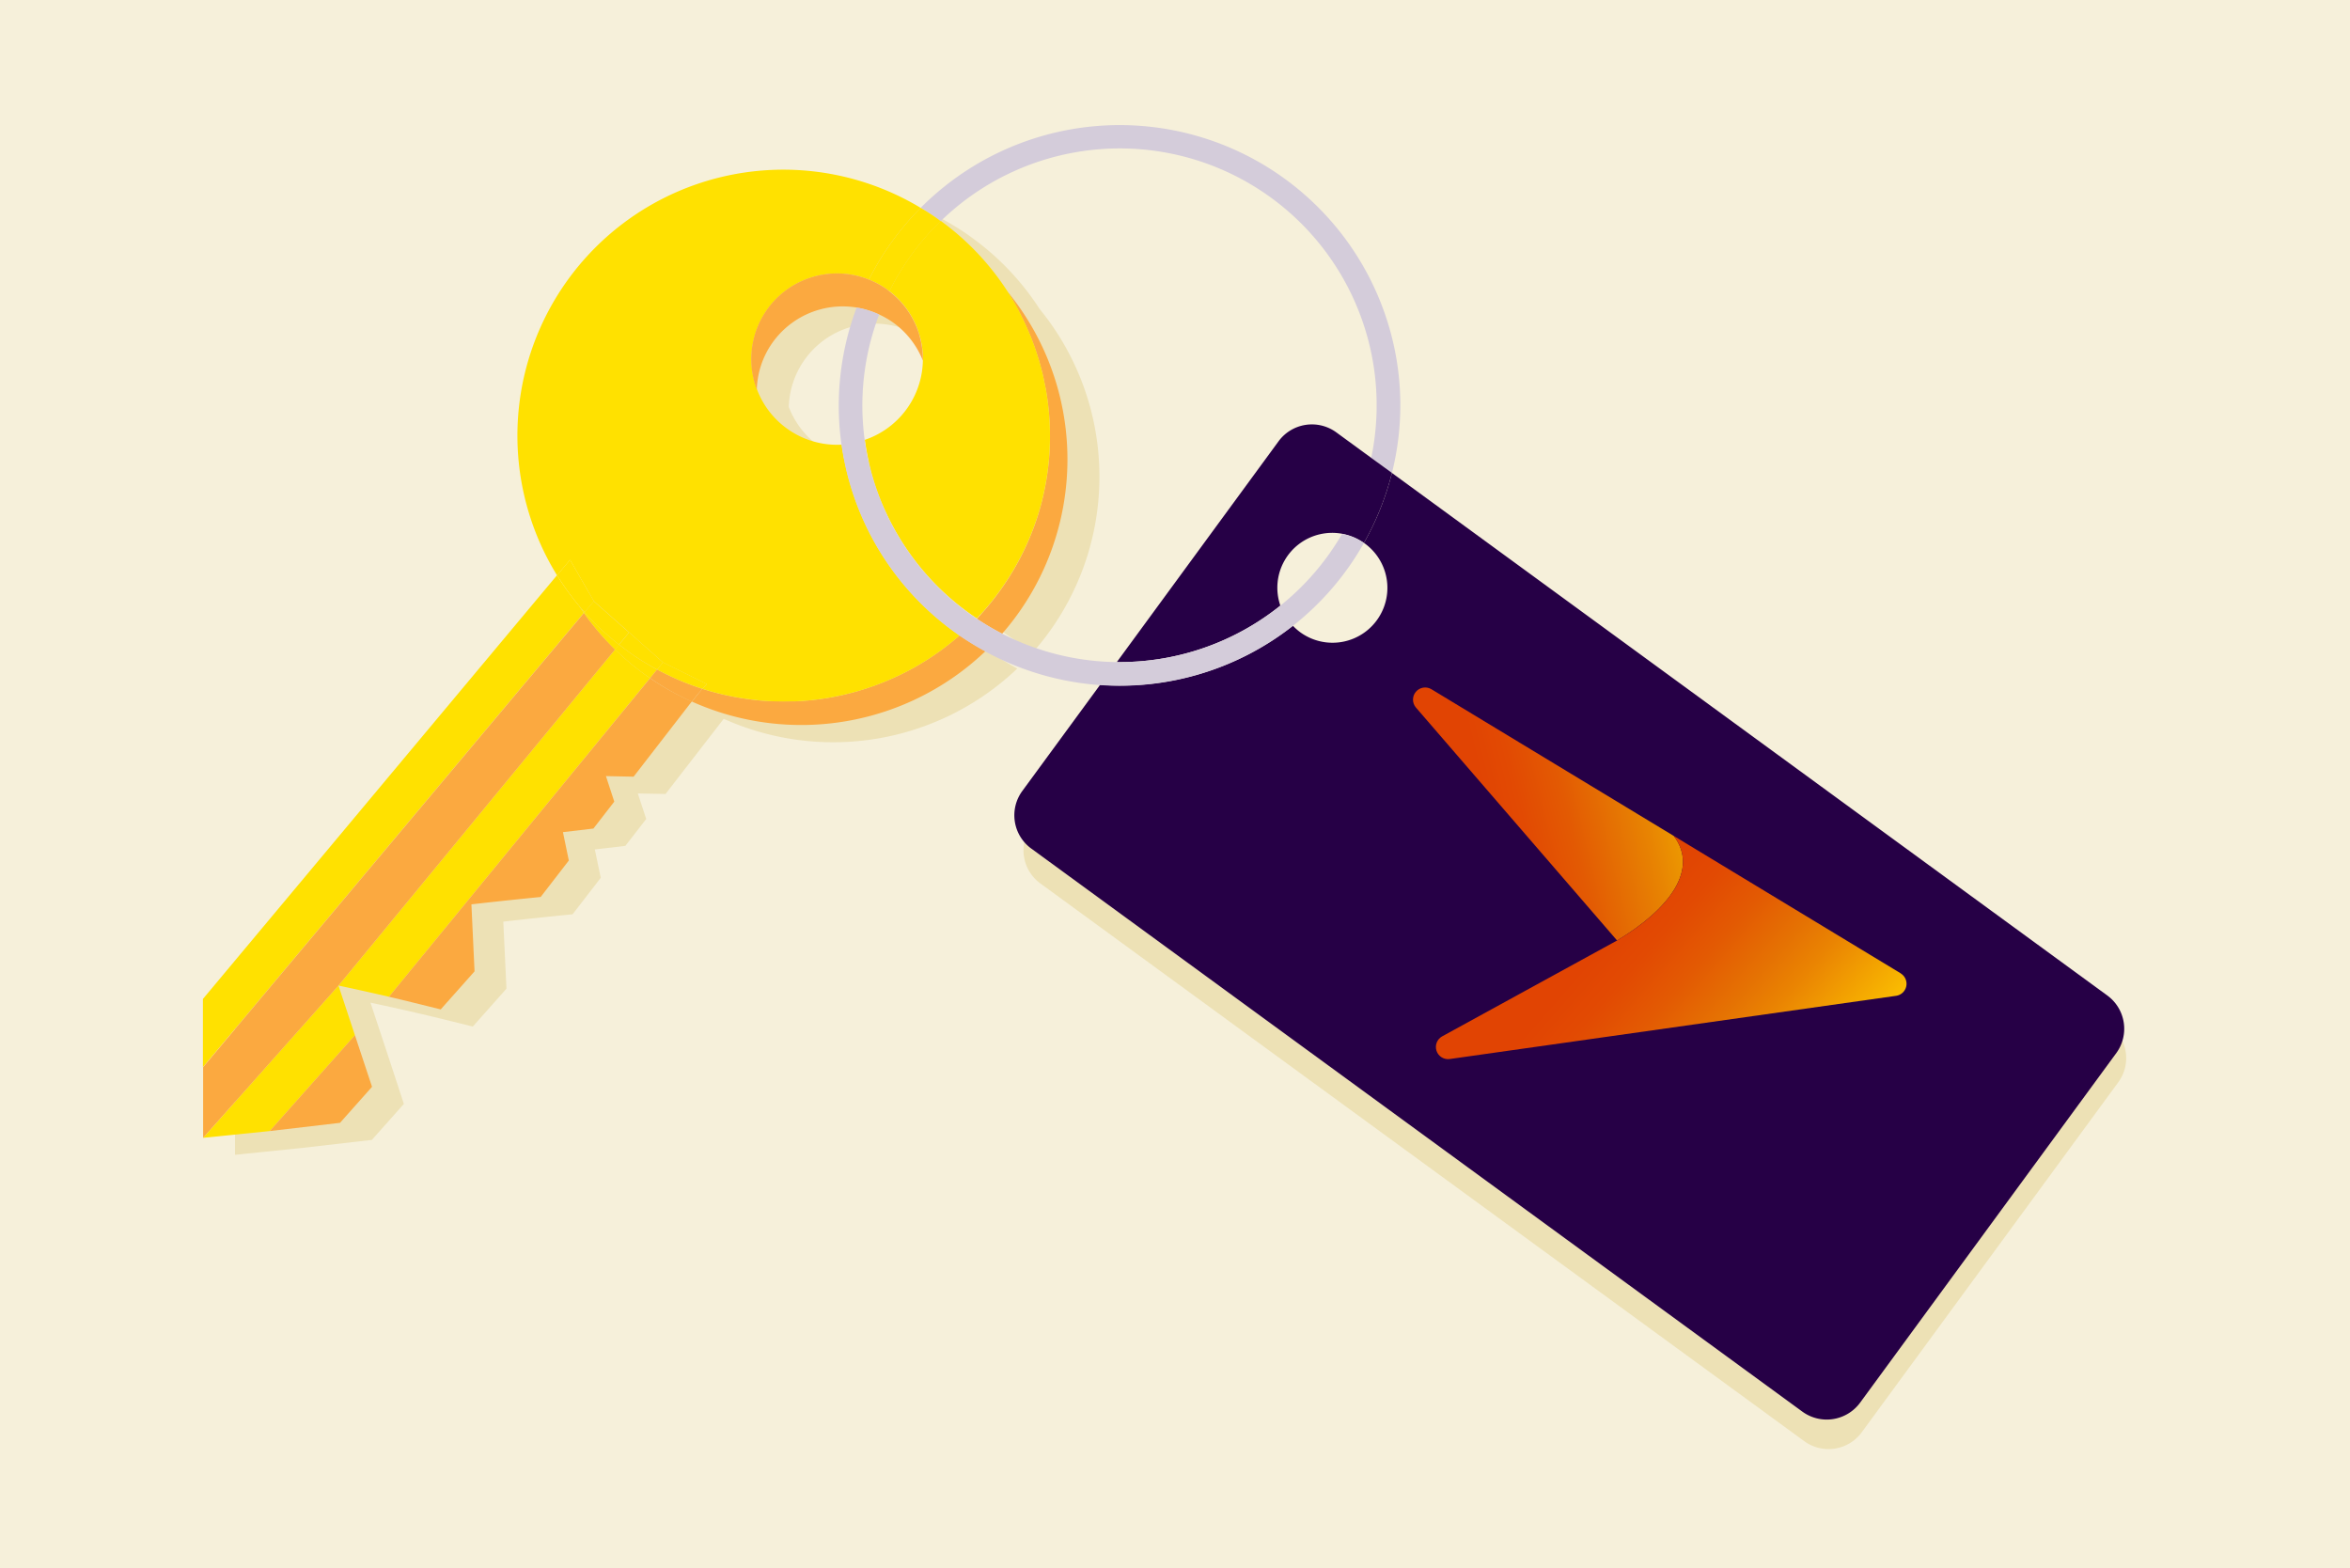
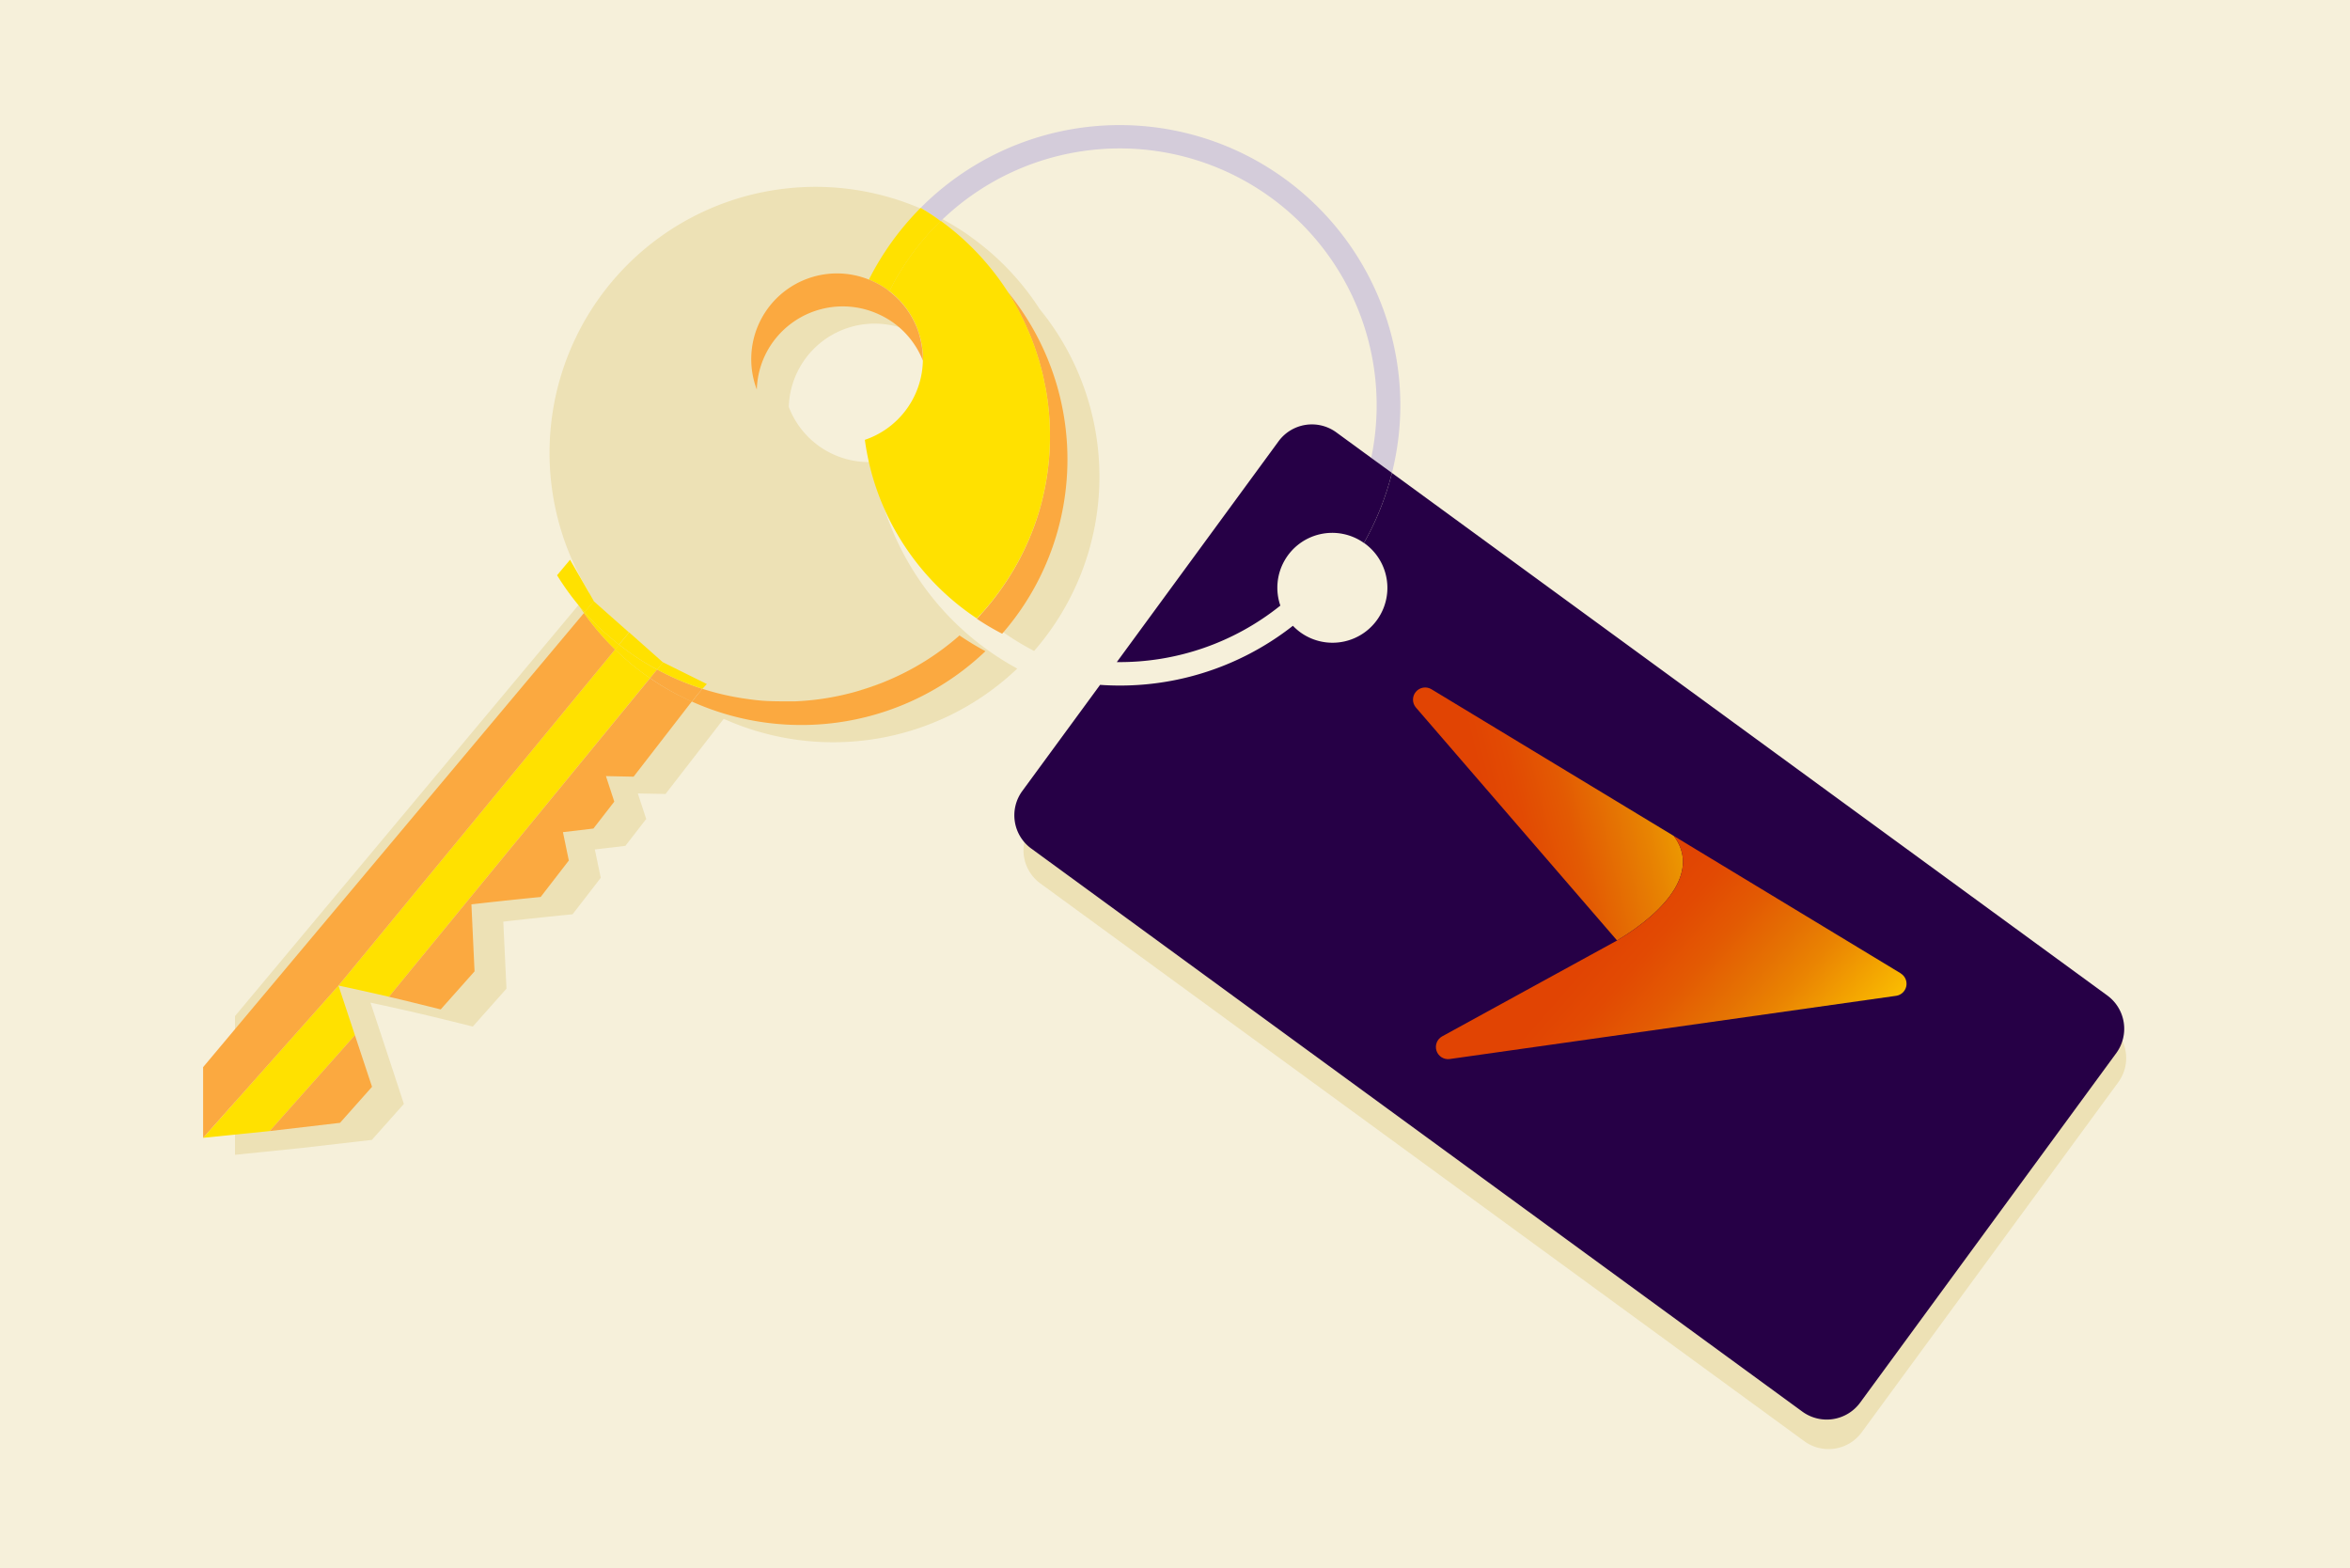
<svg xmlns="http://www.w3.org/2000/svg" id="Artwork" viewBox="0 0 580 387">
  <defs>
    <style>
      .cls-1 {
        fill: none;
      }

      .cls-2 {
        clip-path: url(#clip-path);
      }

      .cls-3 {
        fill: #f6f0da;
      }

      .cls-4 {
        fill: #ede1b5;
      }

      .cls-5 {
        fill: #ffc10e;
      }

      .cls-6 {
        fill: #ffe100;
      }

      .cls-7 {
        fill: #fba940;
      }

      .cls-8 {
        fill: #260046;
      }

      .cls-9 {
        fill: #d4ccda;
      }

      .cls-10 {
        clip-path: url(#clip-path-2);
      }

      .cls-11 {
        fill: url(#linear-gradient);
      }

      .cls-12 {
        clip-path: url(#clip-path-3);
      }

      .cls-13 {
        fill: url(#linear-gradient-2);
      }
    </style>
    <clipPath id="clip-path" transform="translate(0)">
      <rect class="cls-1" width="580" height="387" />
    </clipPath>
    <clipPath id="clip-path-2" transform="translate(0)">
      <path class="cls-1" d="M353.24,170.07a3,3,0,0,0-3.82,4.5l49.69,57.54c12.89-7.74,20.26-17.54,14-25.8Z" />
    </clipPath>
    <linearGradient id="linear-gradient" x1="5672.26" y1="924.35" x2="5674.51" y2="924.35" gradientTransform="matrix(24.69, -0.01, -0.01, -24.69, -139678.15, 23077.95)" gradientUnits="userSpaceOnUse">
      <stop offset="0" stop-color="#e14403" />
      <stop offset="0.12" stop-color="#e14403" />
      <stop offset="0.26" stop-color="#e24a03" />
      <stop offset="0.46" stop-color="#e35a03" />
      <stop offset="0.65" stop-color="#e57203" />
      <stop offset="0.79" stop-color="#e88402" />
      <stop offset="1" stop-color="#efa500" />
    </linearGradient>
    <clipPath id="clip-path-3" transform="translate(0)">
      <path class="cls-1" d="M469.17,240.25l-56.06-33.94c6.24,8.29-1.11,18.06-14,25.8L355.9,255.79a3,3,0,0,0,1.86,5.58L468,245.76a3,3,0,0,0,1.37-5.35,1.43,1.43,0,0,0-.24-.16" />
    </clipPath>
    <linearGradient id="linear-gradient-2" x1="5657.17" y1="719.57" x2="5659.42" y2="719.57" gradientTransform="matrix(26.26, 23.01, 23.01, -26.26, -164710.76, -111064.09)" gradientUnits="userSpaceOnUse">
      <stop offset="0" stop-color="#e14403" />
      <stop offset="0.12" stop-color="#e14403" />
      <stop offset="0.24" stop-color="#e24a03" />
      <stop offset="0.39" stop-color="#e35a03" />
      <stop offset="0.55" stop-color="#e57203" />
      <stop offset="0.66" stop-color="#ea8402" />
      <stop offset="0.88" stop-color="#f7b201" />
      <stop offset="1" stop-color="#fc0" />
      <stop offset="1" stop-color="#fc0" />
    </linearGradient>
  </defs>
  <g class="cls-2">
    <rect class="cls-3" width="580" height="387" />
    <g>
      <path class="cls-4" d="M256.46,76.06c.65,1,1.28,2,1.88,3.08-.6-1-1.23-2.07-1.88-3.08A65.4,65.4,0,0,0,240.07,58.8c-.41-.3-.81-.61-1.23-.9-1.22-.85-2.46-1.63-3.71-2.38a65.64,65.64,0,0,0-89.74,90.67L58,250.76l0,16.82L58,285h0l16.44-1.68,17.34-2,7.9-8.88L95.5,259.71l-4.06-12.26h0s5.25,1.1,12.48,2.78c3.86.9,8.27,2,12.77,3.12L125,244l-.78-16.54s7.39-.86,17.1-1.82l6.95-9-1.46-7,7.53-.88,5.15-6.64-2.07-6.3,6.84.13,14.36-18.55A65.88,65.88,0,0,0,251.07,165a69.19,69.19,0,0,1-33.76-42.71,67.66,67.66,0,0,1-1.68-8.29,21.13,21.13,0,0,1-20.95-13.58,21.18,21.18,0,0,1,24.66-20.26,20.51,20.51,0,0,1,5.57,1.72,20.8,20.8,0,0,1,10.76,11.41,21.12,21.12,0,0,1-14.32,19.6,63.66,63.66,0,0,0,33.88,47.76,65.41,65.41,0,0,0,1.23-84.55Zm-12.25,85.43a65.15,65.15,0,0,1-10.52,7.38A65.15,65.15,0,0,0,244.21,161.49ZM202.9,177.33c-1,0-1.9,0-2.84,0C201,177.36,202,177.36,202.9,177.33Zm64.1-63c.05-1.24.06-2.47,0-3.7C267.06,111.88,267.05,113.11,267,114.35Z" transform="translate(0)" />
      <polygon class="cls-4" points="256.46 76.06 256.46 76.06 256.46 76.06 256.46 76.06" />
    </g>
    <rect class="cls-5" x="50.12" y="263.37" height="17.45" transform="translate(-0.45 0.08) rotate(-0.09)" />
    <polygon class="cls-6" points="87.6 255.49 83.54 243.23 50.13 280.81 50.13 280.81 66.57 279.14 87.6 255.49" />
    <polygon class="cls-7" points="66.57 279.14 83.92 277.11 91.82 268.22 87.6 255.49 66.57 279.14" />
    <path class="cls-4" d="M520.67,253,349.31,180.5a10.16,10.16,0,0,0-14.13,2.26L254.6,203.83A10.11,10.11,0,0,0,256.73,218L445.37,355.72a10.16,10.16,0,0,0,14.13-2.25l63.3-86.36A10.11,10.11,0,0,0,520.67,253Z" transform="translate(0)" />
    <path class="cls-1" d="M257.84,94.66c.07.31.14.63.2.94C258,95.29,257.91,95,257.84,94.66Z" transform="translate(0)" />
    <path class="cls-1" d="M257,91.16c.09.32.18.65.26,1C257.22,91.81,257.13,91.48,257,91.16Z" transform="translate(0)" />
    <path class="cls-1" d="M256.08,87.79c.09.3.19.59.28.88C256.27,88.38,256.17,88.09,256.08,87.79Z" transform="translate(0)" />
    <path class="cls-1" d="M319.09,154.47a14.17,14.17,0,0,0,1.78,1.57,13.54,13.54,0,1,0,16-21.85l-.25-.16A69.34,69.34,0,0,1,319.09,154.47Z" transform="translate(0)" />
    <path class="cls-1" d="M329.79,106.7l8.64,6.31a62.81,62.81,0,0,0-.82-29.4,63.48,63.48,0,0,0-105.44-29,65.39,65.39,0,0,1,16.39,17.26,65.43,65.43,0,0,1-1.22,84.55,63.43,63.43,0,0,0,28.3,7l39.94-54.51A10.21,10.21,0,0,1,329.79,106.7Z" transform="translate(0)" />
    <path class="cls-1" d="M190.57,84.7a21,21,0,0,0-3.78,11.46,21.1,21.1,0,0,0,20.94,13.58,68.59,68.59,0,0,1,3.72-33.84A21.24,21.24,0,0,0,190.57,84.7Z" transform="translate(0)" />
    <path class="cls-1" d="M217,77.62a63,63,0,0,0-3.56,31A21.06,21.06,0,0,0,227.77,89a21.09,21.09,0,0,0-7.63-9.64A21.6,21.6,0,0,0,217,77.62Z" transform="translate(0)" />
    <path class="cls-1" d="M195,173.11c-1.89,0-3.79,0-5.68-.09C191.21,173.14,193.11,173.16,195,173.11Z" transform="translate(0)" />
    <path class="cls-1" d="M189.32,173c-1.8-.11-3.59-.31-5.39-.57C185.73,172.71,187.52,172.91,189.32,173Z" transform="translate(0)" />
    <path class="cls-1" d="M201.94,172.59c-1.91.25-3.83.4-5.75.49C198.11,173,200,172.84,201.94,172.59Z" transform="translate(0)" />
    <path class="cls-1" d="M253.62,81.26c.09.18.17.37.25.56C253.79,81.63,253.71,81.44,253.62,81.26Z" transform="translate(0)" />
    <path class="cls-1" d="M254.94,84.5l.28.73Z" transform="translate(0)" />
    <path class="cls-1" d="M252.13,78.06c.06.13.12.26.19.38C252.25,78.32,252.19,78.19,252.13,78.06Z" transform="translate(0)" />
    <path class="cls-1" d="M250.44,74.92l.11.19Z" transform="translate(0)" />
    <path class="cls-1" d="M317.93,137.12A13.48,13.48,0,0,0,316,149.46a63.66,63.66,0,0,0,15.18-17.67A13.56,13.56,0,0,0,317.93,137.12Z" transform="translate(0)" />
    <path class="cls-7" d="M236.8,156.82c-.16.15-.32.31-.49.45a65.51,65.51,0,0,1-10.51,7.38,66.85,66.85,0,0,1-8.61,4.06q-3,1.14-6,2a66.67,66.67,0,0,1-9.26,1.89c-1.91.25-3.83.4-5.75.49l-1.19,0c-1.89,0-3.79,0-5.68-.09s-3.59-.31-5.39-.57A64.26,64.26,0,0,1,173.37,170l-1,1.16-1.57,2a65.85,65.85,0,0,0,72.42-12.45A70.94,70.94,0,0,1,236.8,156.82Z" transform="translate(0)" />
    <path class="cls-7" d="M262.65,123.6a65.34,65.34,0,0,0-14.09-51.76c.66,1,1.28,2,1.88,3.08l.11.19c.55,1,1.08,2,1.58,3,.06.13.12.26.19.38.46.93.89,1.87,1.3,2.82.09.18.17.37.25.56.38.89.73,1.78,1.07,2.68l.28.73c.3.85.59,1.71.86,2.56.09.3.19.59.28.88.24.83.47,1.66.68,2.49.09.32.18.65.26,1,.2.84.38,1.68.54,2.53.07.31.14.63.2.94.22,1.15.4,2.31.55,3.47a65.44,65.44,0,0,1-1.2,23.59c-.46,1.94-1,3.88-1.66,5.79A65.47,65.47,0,0,1,247.38,145a66.87,66.87,0,0,1-6.28,7.72,63,63,0,0,0,6.24,3.68A65.29,65.29,0,0,0,262.65,123.6Z" transform="translate(0)" />
    <path class="cls-6" d="M151.81,160.28,83.54,243.23S88.79,244.33,96,246l64.43-78.63A66.45,66.45,0,0,1,151.81,160.28Z" transform="translate(0)" />
    <path class="cls-6" d="M155.91,161.4c-1.07-.74-2.1-1.52-3.12-2.32l-1,1.2a66.45,66.45,0,0,0,8.64,7.1l1.74-2.13A66.08,66.08,0,0,1,155.91,161.4Z" transform="translate(0)" />
-     <path class="cls-6" d="M142.84,149.43h0a65.43,65.43,0,0,1-5.36-7.47L50.08,246.54l0,16.83,94-112.08C143.7,150.67,143.26,150.06,142.84,149.43Z" transform="translate(0)" />
    <path class="cls-6" d="M142.85,149.44h0c.42.63.86,1.24,1.29,1.86l.16-.19C143.8,150.55,143.32,150,142.85,149.44Z" transform="translate(0)" />
    <path class="cls-7" d="M160.45,167.38,96,246c3.86.9,8.27,2,12.77,3.12l8.35-9.39-.77-16.54s7.38-.86,17.09-1.82l6.95-9-1.45-7,7.52-.89,5.15-6.64-2.06-6.3,6.83.14,14.36-18.56A65.45,65.45,0,0,1,160.45,167.38Z" transform="translate(0)" />
    <path class="cls-7" d="M173.37,170a65.35,65.35,0,0,1-11.18-4.77l-1.74,2.13a65.45,65.45,0,0,0,10.31,5.82l1.57-2Z" transform="translate(0)" />
    <path class="cls-7" d="M144.13,151.29l-94,112.08,0,17.44,33.41-37.58,68.27-82.95A67,67,0,0,1,144.13,151.29Z" transform="translate(0)" />
    <path class="cls-6" d="M152.67,159l-.77-.61Z" transform="translate(0)" />
    <path class="cls-6" d="M148.9,155.8v0Z" transform="translate(0)" />
    <path class="cls-6" d="M146,153l-.58-.62Z" transform="translate(0)" />
    <path class="cls-6" d="M152.67,159l-.77-.61c-1-.84-2-1.69-3-2.57v0c-1-.9-1.94-1.85-2.86-2.8l-.58-.62c-.39-.42-.78-.83-1.16-1.26l-.16.19a67,67,0,0,0,7.68,9l1-1.2Z" transform="translate(0)" />
-     <path class="cls-6" d="M146.58,148.37l8.7,7.7,8.36,7.41,10.81,5.35L173.38,170a63.91,63.91,0,0,0,10.55,2.43c1.8.26,3.59.46,5.39.57s3.79.14,5.68.09l1.19,0c1.92-.09,3.84-.24,5.75-.49a66.67,66.67,0,0,0,9.26-1.89q3-.85,6-2a66.85,66.85,0,0,0,8.61-4.06,65.51,65.51,0,0,0,10.51-7.38c.17-.14.33-.3.49-.45a68.64,68.64,0,0,1-29.07-47.08A21.14,21.14,0,1,1,214.45,69,69.76,69.76,0,0,1,227.23,51.3,65.64,65.64,0,0,0,137.49,142l3.2-3.83Z" transform="translate(0)" />
    <path class="cls-6" d="M255.73,128.45c.65-1.91,1.2-3.85,1.66-5.79a65.44,65.44,0,0,0,1.2-23.59c-.15-1.16-.33-2.32-.55-3.47-.06-.31-.13-.63-.2-.94-.17-.85-.34-1.69-.54-2.53-.08-.32-.17-.65-.26-1-.21-.83-.44-1.66-.68-2.49-.09-.29-.19-.58-.28-.88-.27-.85-.56-1.71-.86-2.56l-.28-.73c-.34-.9-.69-1.79-1.07-2.68-.08-.19-.16-.38-.25-.56-.41-1-.84-1.89-1.3-2.82-.07-.12-.13-.25-.19-.38-.5-1-1-2-1.58-3l-.11-.19c-.6-1-1.22-2.07-1.88-3.08h0a65.39,65.39,0,0,0-16.39-17.26,63.92,63.92,0,0,0-12.66,17.34,21.08,21.08,0,0,1-6.06,36.71,66.76,66.76,0,0,0,1.58,7.89,63.13,63.13,0,0,0,26.07,36.19,66.87,66.87,0,0,0,6.28-7.72A65.47,65.47,0,0,0,255.73,128.45Z" transform="translate(0)" />
-     <path class="cls-6" d="M255.22,85.23c.3.85.59,1.71.86,2.56C255.81,86.94,255.52,86.08,255.22,85.23Z" transform="translate(0)" />
    <path class="cls-6" d="M217.19,168.71q-3,1.14-6,2Q214.23,169.85,217.19,168.71Z" transform="translate(0)" />
    <path class="cls-6" d="M253.87,81.82c.38.89.73,1.78,1.07,2.68C254.6,83.6,254.25,82.71,253.87,81.82Z" transform="translate(0)" />
    <path class="cls-6" d="M173.37,170a64.26,64.26,0,0,0,10.56,2.43A63.91,63.91,0,0,1,173.38,170Z" transform="translate(0)" />
    <path class="cls-6" d="M250.55,75.11c.55,1,1.08,2,1.58,3C251.63,77.07,251.1,76.08,250.55,75.11Z" transform="translate(0)" />
    <path class="cls-6" d="M252.32,78.44c.46.93.89,1.87,1.3,2.82C253.21,80.31,252.78,79.37,252.32,78.44Z" transform="translate(0)" />
    <path class="cls-6" d="M196.19,173.08l-1.19,0Z" transform="translate(0)" />
    <path class="cls-6" d="M236.31,157.27a65.51,65.51,0,0,1-10.51,7.38A65.51,65.51,0,0,0,236.31,157.27Z" transform="translate(0)" />
    <path class="cls-6" d="M256.36,88.67c.24.83.47,1.66.68,2.49C256.83,90.33,256.6,89.5,256.36,88.67Z" transform="translate(0)" />
    <path class="cls-6" d="M250.44,74.92c-.6-1-1.22-2.07-1.88-3.08h0C249.22,72.85,249.84,73.88,250.44,74.92Z" transform="translate(0)" />
    <path class="cls-6" d="M258.85,113.83a65.61,65.61,0,0,0-.26-14.76c-.15-1.16-.33-2.32-.55-3.47.22,1.15.4,2.31.55,3.47A65.61,65.61,0,0,1,258.85,113.83Z" transform="translate(0)" />
    <path class="cls-6" d="M257.39,122.66c-.46,1.94-1,3.88-1.66,5.79C256.38,126.54,256.93,124.6,257.39,122.66Z" transform="translate(0)" />
    <path class="cls-6" d="M257.3,92.13c.2.84.37,1.68.54,2.53C257.68,93.81,257.5,93,257.3,92.13Z" transform="translate(0)" />
    <path class="cls-6" d="M155.91,161.4a66.08,66.08,0,0,0,6.28,3.85l1.45-1.77-8.36-7.41-2.48,3C153.81,159.87,154.84,160.66,155.91,161.4Z" transform="translate(0)" />
    <path class="cls-6" d="M155.91,161.4c-1.07-.74-2.1-1.53-3.11-2.32h0c1,.8,2.05,1.58,3.12,2.32a66.08,66.08,0,0,0,6.28,3.85h0A66.08,66.08,0,0,1,155.91,161.4Z" transform="translate(0)" />
    <path class="cls-6" d="M144.31,151.08l2.27-2.71-5.89-10.23-3.2,3.83a65.43,65.43,0,0,0,5.36,7.47C143.31,150,143.82,150.53,144.31,151.08Z" transform="translate(0)" />
    <path class="cls-6" d="M144.31,151.08c-.49-.55-1-1.08-1.46-1.64.47.56,1,1.11,1.44,1.66Z" transform="translate(0)" />
    <path class="cls-6" d="M173.38,170l1.07-1.19-10.81-5.35-1.45,1.77A65.11,65.11,0,0,0,173.38,170Z" transform="translate(0)" />
    <path class="cls-7" d="M162.19,165.25h0A65.35,65.35,0,0,0,173.37,170h0A65.11,65.11,0,0,1,162.19,165.25Z" transform="translate(0)" />
    <path class="cls-6" d="M146,153c.92,1,1.87,1.9,2.86,2.8v0c1,.88,2,1.73,3,2.57l.77.61.13.1,2.48-3-8.7-7.7-2.27,2.71c.38.43.74.86,1.14,1.28Z" transform="translate(0)" />
-     <path class="cls-6" d="M145.45,152.36c-.4-.42-.76-.85-1.14-1.28l0,0C144.67,151.53,145.06,151.94,145.45,152.36Z" transform="translate(0)" />
    <path class="cls-6" d="M151.9,158.37c-1-.84-2-1.69-3-2.57C149.87,156.68,150.87,157.53,151.9,158.37Z" transform="translate(0)" />
    <path class="cls-6" d="M148.89,155.78c-1-.9-1.94-1.85-2.86-2.8C147,153.93,147.9,154.88,148.89,155.78Z" transform="translate(0)" />
    <path class="cls-6" d="M152.79,159.08h0l-.13-.1Z" transform="translate(0)" />
    <path class="cls-8" d="M520.15,245.72l-176.61-129A69.31,69.31,0,0,1,336.63,134l.25.16a13.54,13.54,0,1,1-16,21.85,14.17,14.17,0,0,1-1.78-1.57,69.15,69.15,0,0,1-47.59,14.58l-19.21,26.21a10.15,10.15,0,0,0,2.2,14.17l190.36,139a10.22,10.22,0,0,0,14.21-2.2l63.29-86.36A10.17,10.17,0,0,0,520.15,245.72Z" transform="translate(0)" />
    <path class="cls-9" d="M232.17,54.58A63.4,63.4,0,0,1,338.43,113l5.11,3.73a68.51,68.51,0,0,0-.31-34.64,69.28,69.28,0,0,0-116-30.8c1.25.75,2.49,1.53,3.71,2.38C231.36,54,231.76,54.28,232.17,54.58Z" transform="translate(0)" />
    <path class="cls-6" d="M214.45,69a21.94,21.94,0,0,1,4.24,2.26c.29.21.54.44.82.65a63.92,63.92,0,0,1,12.66-17.34c-.41-.3-.81-.61-1.23-.9-1.22-.85-2.46-1.63-3.71-2.38A69.76,69.76,0,0,0,214.45,69Z" transform="translate(0)" />
    <path class="cls-7" d="M219.51,71.92c-.28-.21-.53-.44-.82-.65A21.94,21.94,0,0,0,214.45,69a21.16,21.16,0,0,0-27.66,27.15,21,21,0,0,1,3.78-11.46A21.27,21.27,0,0,1,217,77.62a21.6,21.6,0,0,1,3.13,1.77A21.09,21.09,0,0,1,227.77,89,21.11,21.11,0,0,0,219.51,71.92Z" transform="translate(0)" />
    <path class="cls-8" d="M338.43,113l-8.64-6.31a10.21,10.21,0,0,0-14.21,2.19L275.64,163.4A63.33,63.33,0,0,0,316,149.46,13.54,13.54,0,0,1,336.63,134a69.31,69.31,0,0,0,6.91-17.29Z" transform="translate(0)" />
-     <path class="cls-9" d="M331.22,131.79a63.45,63.45,0,0,1-83.88,24.6A63.83,63.83,0,0,1,215,116.52a66.76,66.76,0,0,1-1.58-7.89,63,63,0,0,1,3.56-31,21.17,21.17,0,0,0-5.56-1.72,68.87,68.87,0,0,0,25.35,80.92,70.94,70.94,0,0,0,6.38,3.93A69.17,69.17,0,0,0,336.63,134,13.44,13.44,0,0,0,331.22,131.79Z" transform="translate(0)" />
    <g>
      <g class="cls-10">
        <rect class="cls-11" x="340.91" y="158.04" width="75.92" height="82.49" transform="translate(-36.5 95.72) rotate(-13.74)" />
      </g>
      <g class="cls-12">
        <polygon class="cls-13" points="406.82 185.18 478.23 247.66 417.21 317.16 345.8 254.69 406.82 185.18" />
      </g>
    </g>
  </g>
</svg>